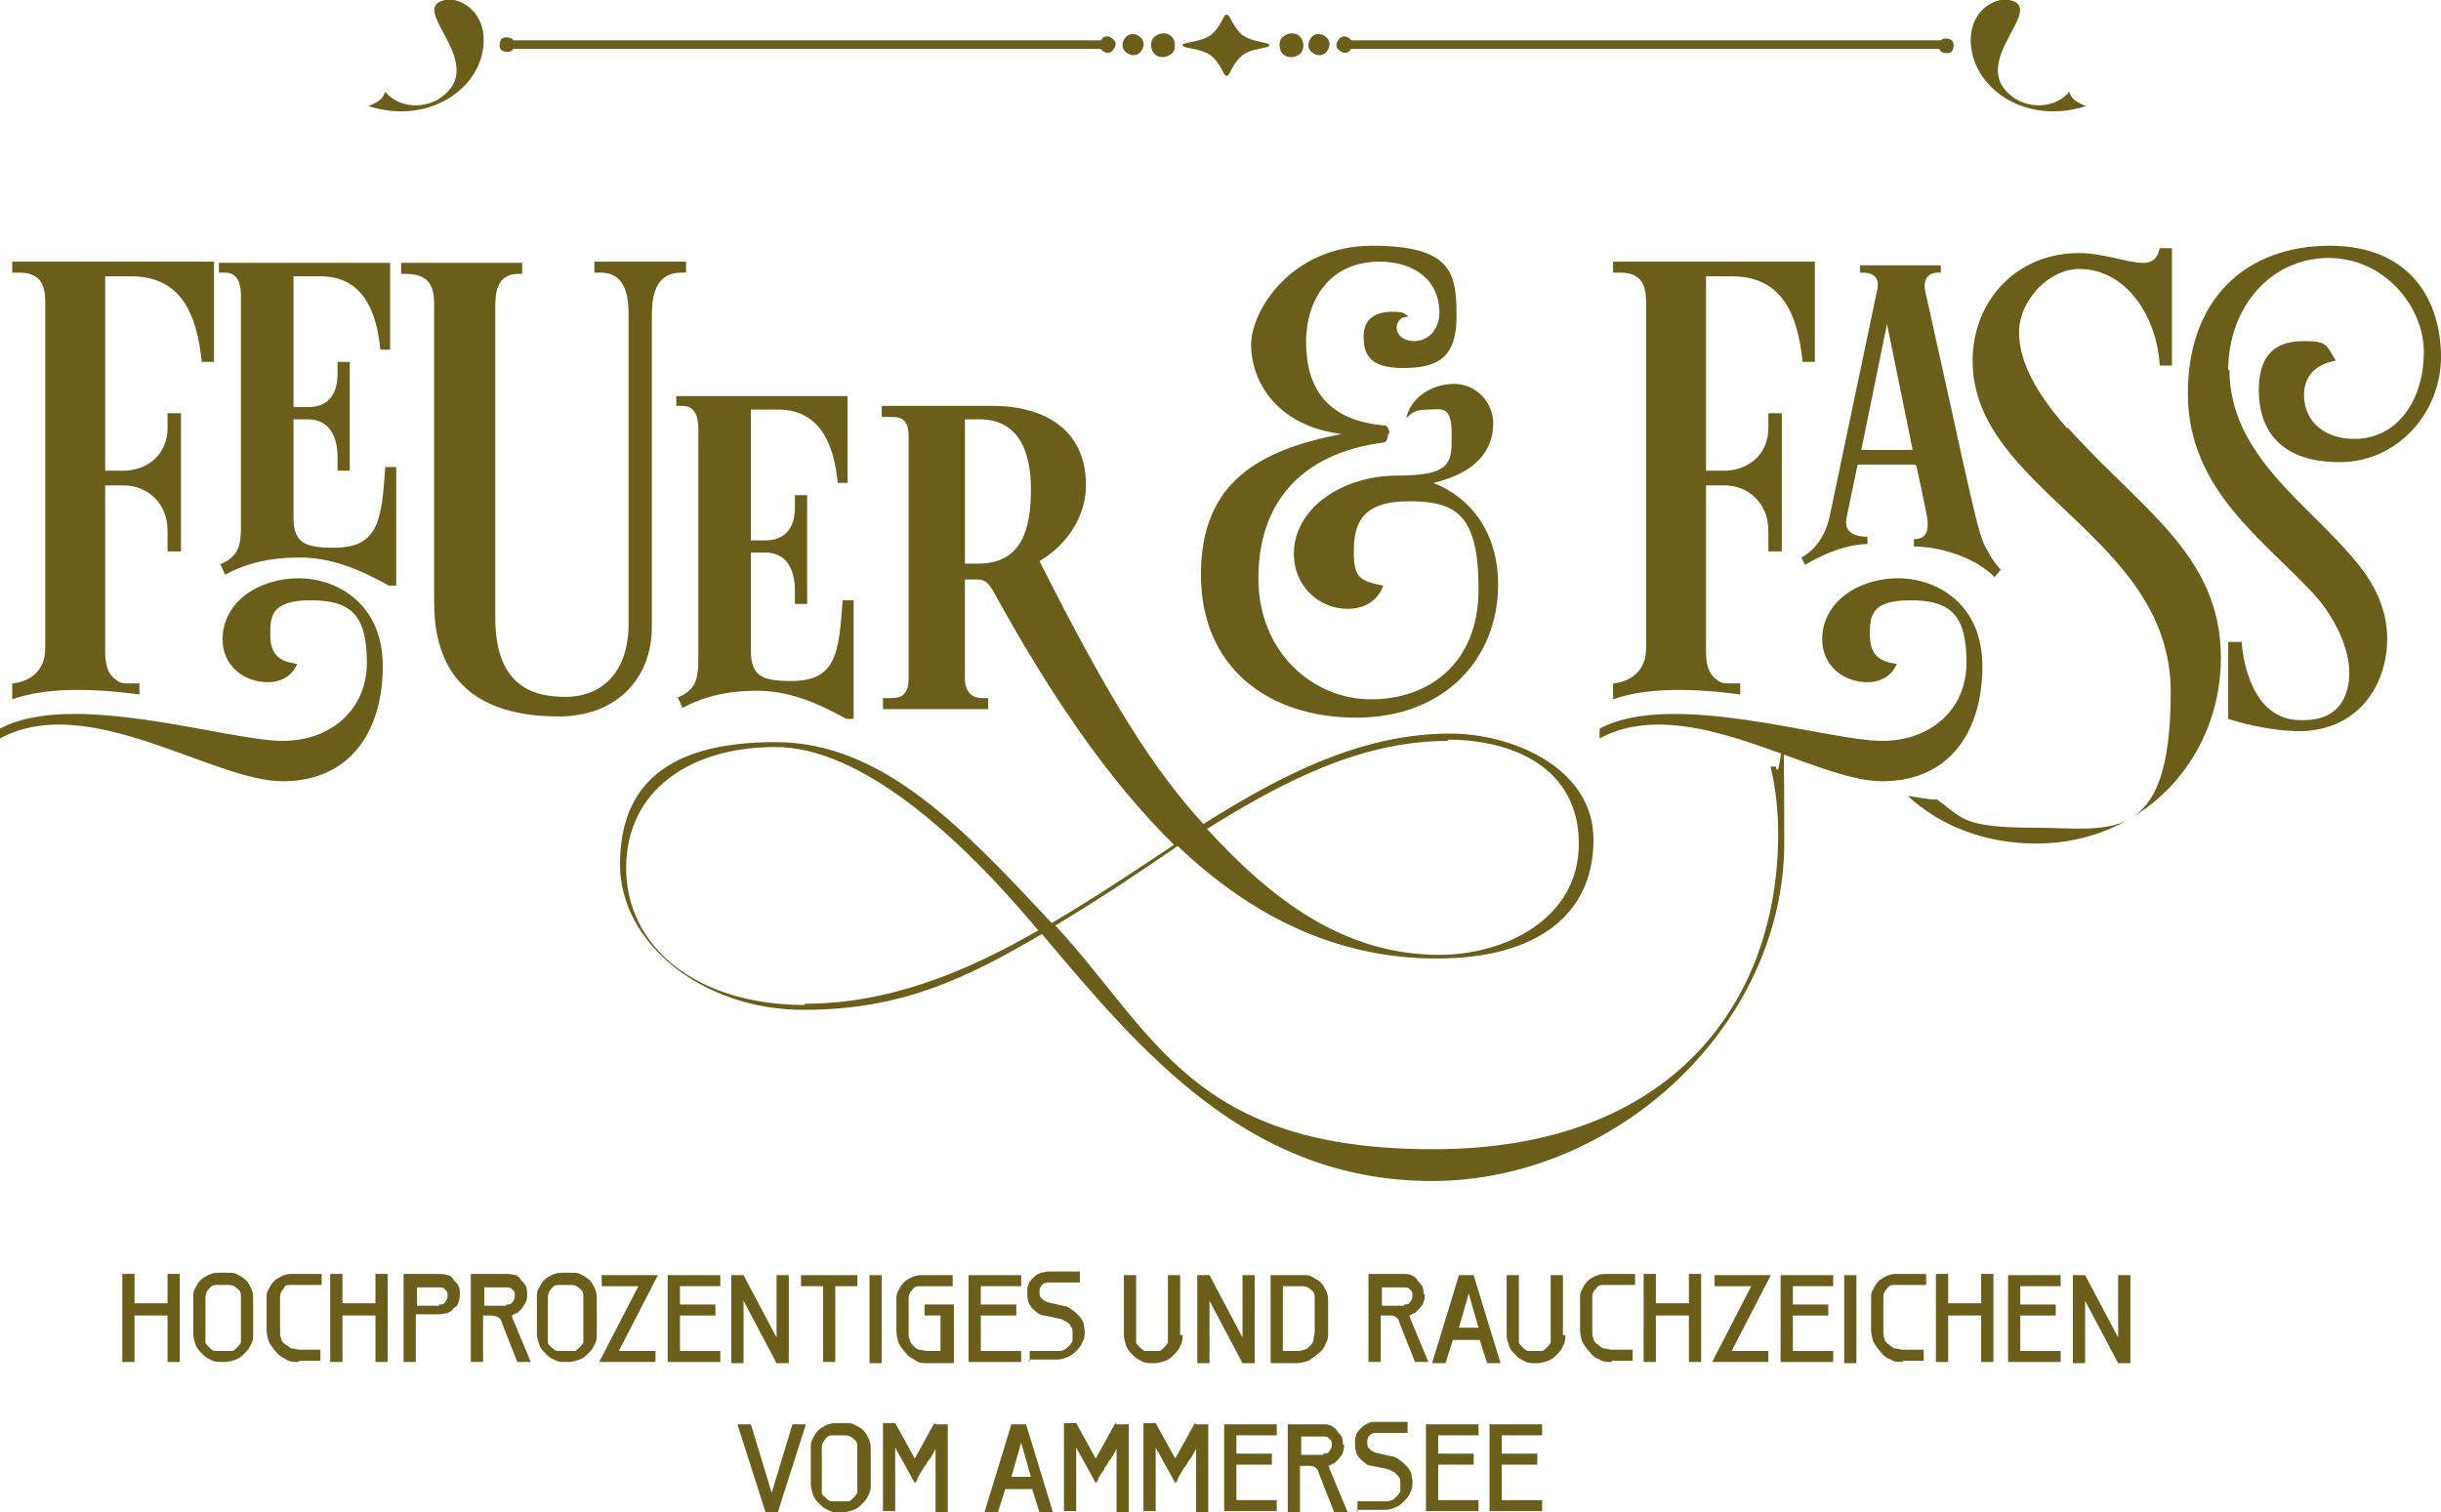
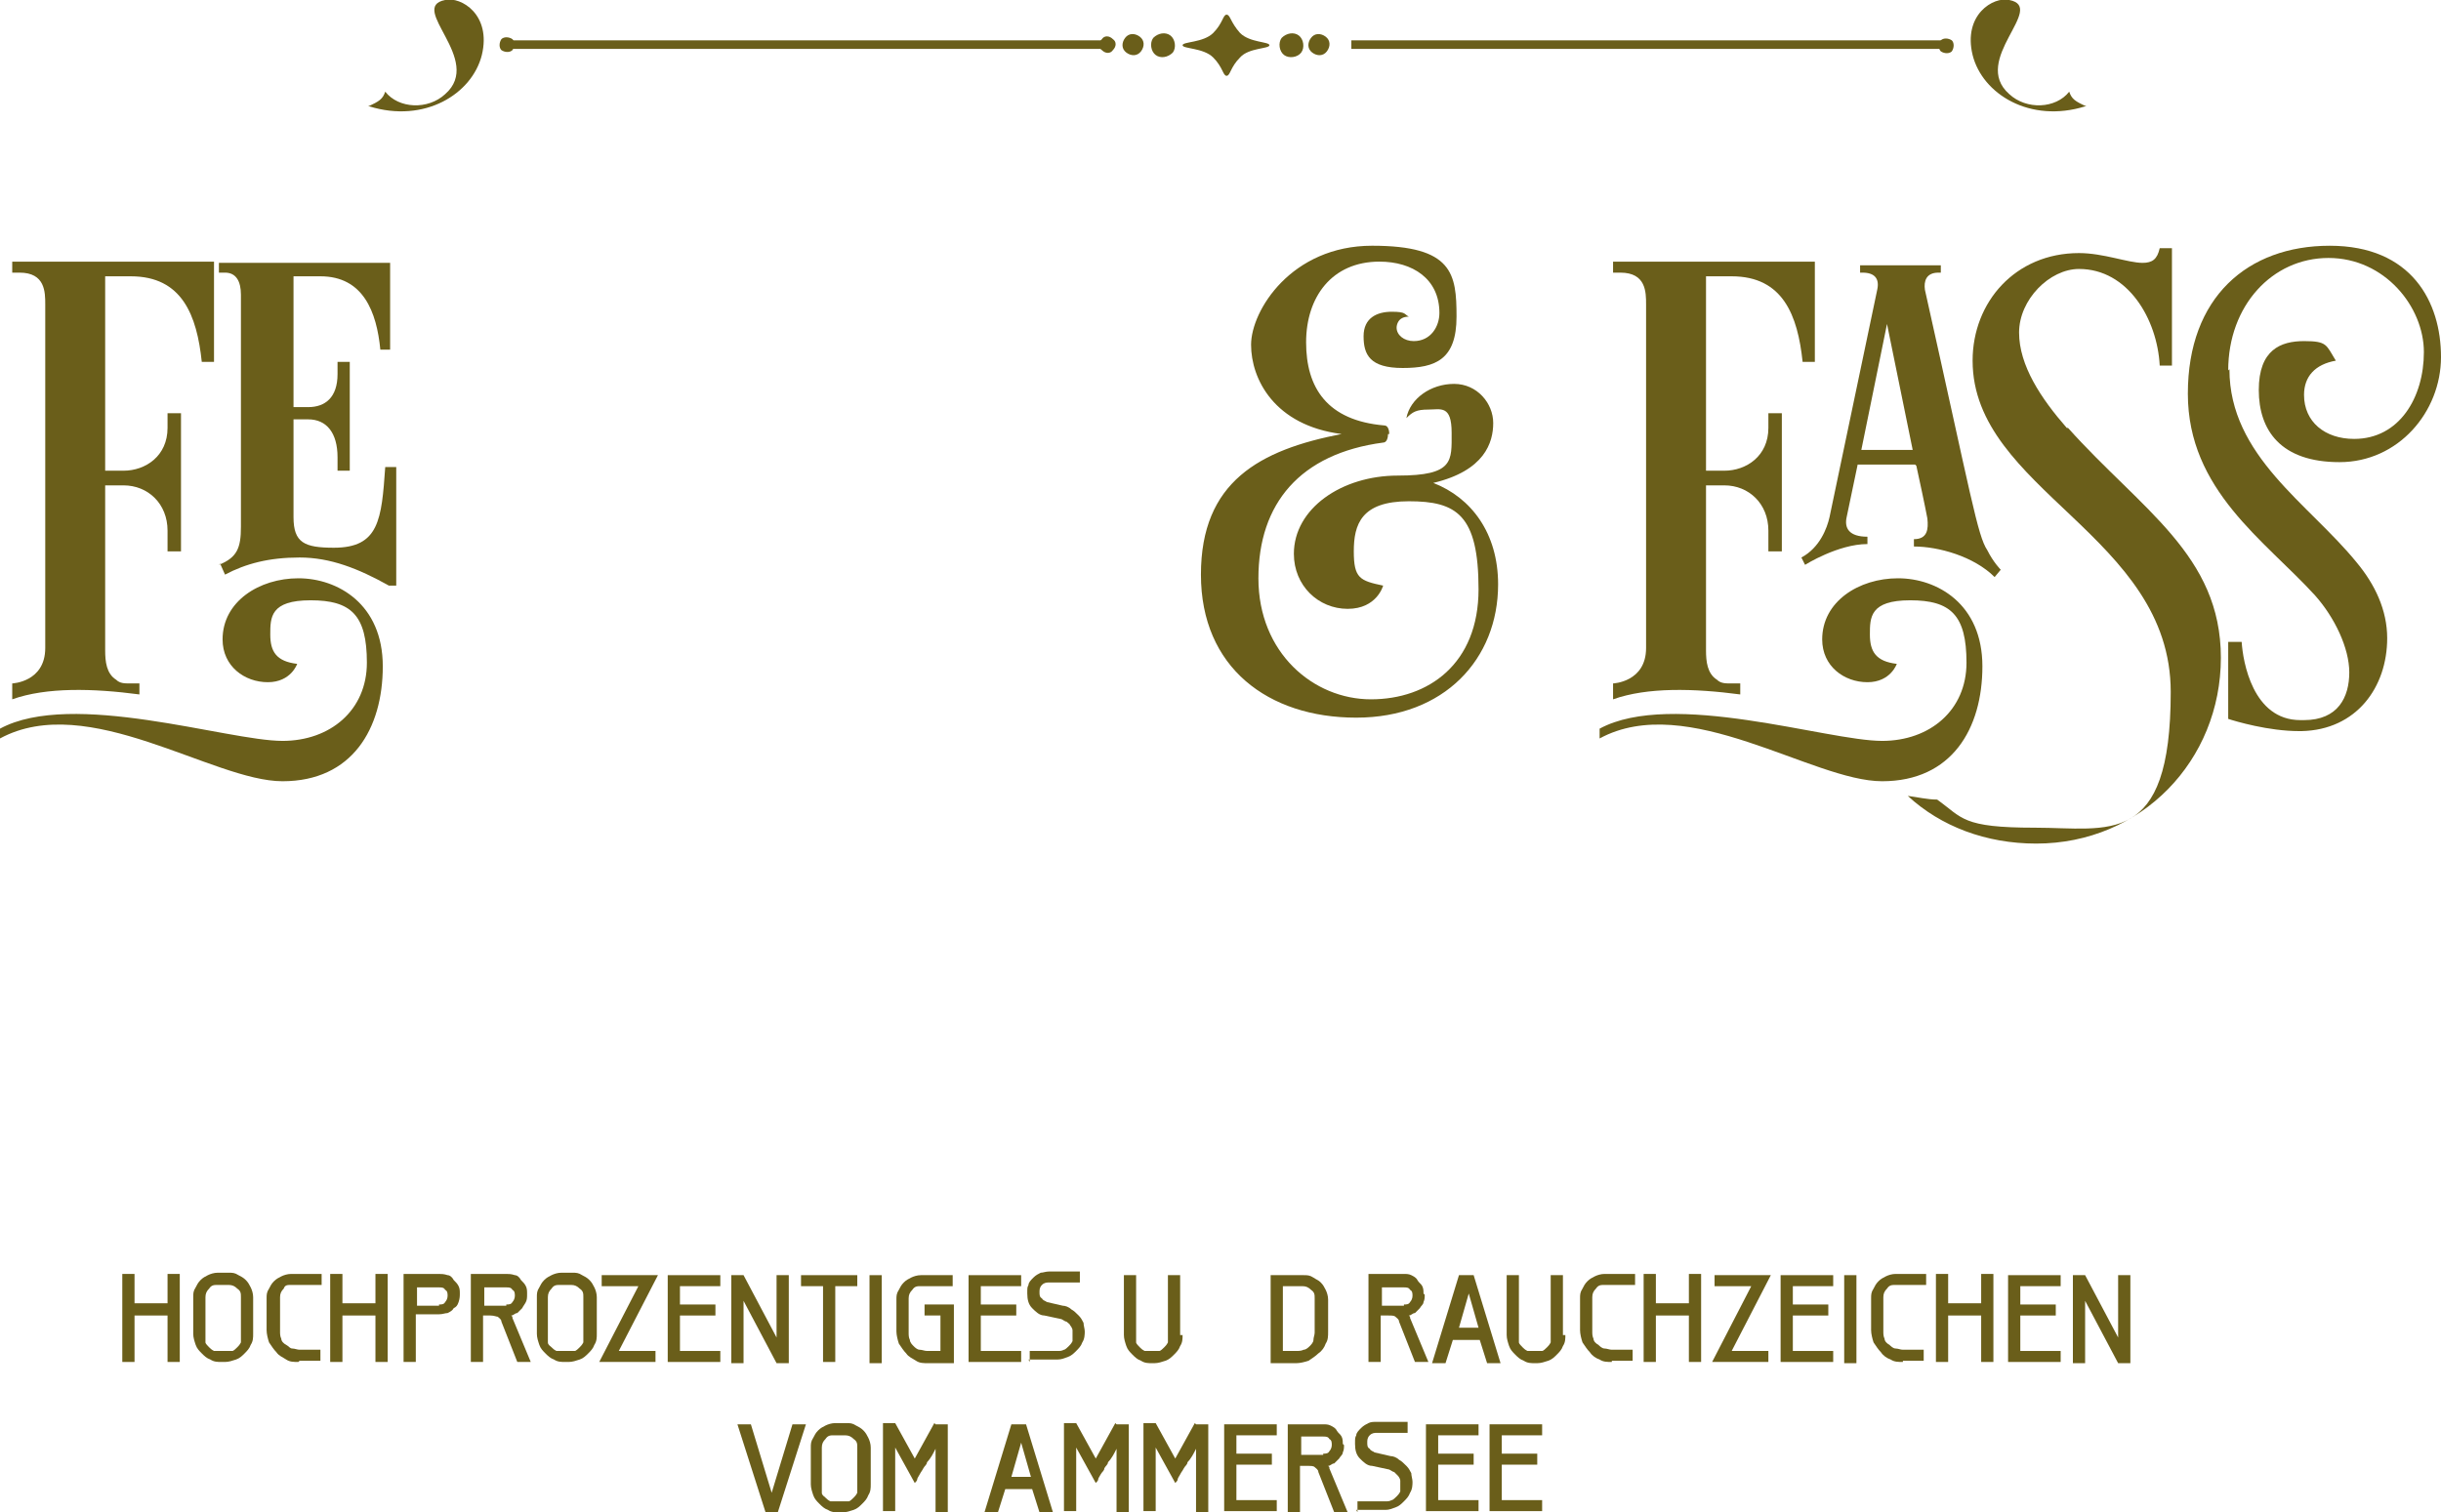
<svg xmlns="http://www.w3.org/2000/svg" id="Ebene_1" version="1.1" viewBox="0 0 199.6 123.7">
  <path d="M113.5,35.5c0,.3-.1.7-.4.7-6.8.9-10.2,5-10.2,11.1s4.5,9.9,9.2,9.9,8.8-2.9,8.8-9-1.8-7.2-5.7-7.2-4.5,1.9-4.5,4.1.5,2.4,2.4,2.8c0,0-.5,1.9-2.9,1.9s-4.4-1.9-4.4-4.5c0-3.7,3.9-6.4,8.5-6.4s4.4-1.2,4.4-3.5-.9-1.9-1.9-1.9-1.3.2-1.8.7c.3-1.6,2-2.8,3.9-2.8s3.2,1.6,3.2,3.2-.7,3.9-4.9,4.9c3.1,1.2,5.3,4.1,5.3,8.3,0,6.1-4.4,10.9-11.6,10.9s-12.7-4.1-12.7-11.7,4.8-10.2,11.5-11.5c-5.5-.7-7.4-4.5-7.4-7.3s3.3-8.1,9.9-8.1,6.9,2.3,6.9,5.8-1.7,4.2-4.4,4.2-3.2-1.1-3.2-2.6,1.1-2,2.3-2,1,.2,1.4.4c-.9,0-1,.7-1,.9,0,.6.6,1.1,1.4,1.1,1.4,0,2.1-1.2,2.1-2.3,0-2.8-2.2-4.2-4.9-4.2-3.9,0-6,2.9-6,6.6s1.7,6.4,6.4,6.8c.3,0,.4.4.4.7Z" fill="#6a5e1a" />
  <g>
    <path d="M13.7,107.6h-2.7v3.8h-1v-7.2h1v2.4h2.7v-2.4h1v7.2h-1v-3.8Z" fill="#6a5e1a" />
    <path d="M18.1,111.4c-.3,0-.6,0-.9-.2-.3-.1-.5-.3-.7-.5-.2-.2-.4-.4-.5-.7-.1-.3-.2-.6-.2-.9v-3c0-.3,0-.5.2-.8.1-.2.2-.4.4-.6.2-.2.4-.3.6-.4.2-.1.5-.2.8-.2h.9c.3,0,.5,0,.8.2.2.1.4.2.6.4.2.2.3.4.4.6.1.2.2.5.2.8v3c0,.3,0,.6-.2.9-.1.3-.3.5-.5.7-.2.2-.4.4-.7.5-.3.1-.6.2-.9.2h-.3ZM18.5,110.5c.2,0,.3,0,.5,0,.1,0,.3-.2.4-.3.1-.1.2-.2.3-.4,0-.1,0-.3,0-.5v-3.2c0-.3,0-.5-.3-.7-.2-.2-.4-.3-.7-.3h-.9c-.3,0-.5,0-.7.3-.2.2-.3.4-.3.7v3.2c0,.2,0,.3,0,.5,0,.1.2.3.3.4.1.1.2.2.4.3.2,0,.3,0,.5,0h.3Z" fill="#6a5e1a" />
    <path d="M24.4,111.4c-.4,0-.7,0-1-.2s-.6-.3-.8-.6c-.2-.2-.4-.5-.6-.8-.1-.3-.2-.7-.2-1v-2.6c0-.3,0-.5.2-.8.1-.2.2-.4.4-.6.2-.2.4-.3.6-.4s.5-.2.8-.2h2.5v.9h-2.5c-.3,0-.5,0-.6.3-.2.2-.3.4-.3.7v2.8c0,.2,0,.4.1.6,0,.2.2.4.4.5.2.1.3.3.5.3.2,0,.4.1.6.1h1.7v.9h-1.7Z" fill="#6a5e1a" />
    <path d="M30.7,107.6h-2.7v3.8h-1v-7.2h1v2.4h2.7v-2.4h1v7.2h-1v-3.8Z" fill="#6a5e1a" />
    <path d="M34,107.6v3.8h-1v-7.2h2.9c.2,0,.4,0,.7.1.2,0,.4.2.5.4.2.2.3.3.4.5s.1.4.1.6,0,.4-.1.7-.2.4-.4.5c-.1.2-.3.3-.5.4-.2,0-.4.1-.7.1h-1.9ZM35.9,106.7c.2,0,.4,0,.5-.2.1-.1.2-.3.2-.5s0-.4-.2-.5c-.1-.2-.3-.2-.5-.2h-1.8v1.5h1.8Z" fill="#6a5e1a" />
    <path d="M43.1,105.9c0,.2,0,.4-.1.6s-.2.3-.3.5c-.1.1-.3.3-.4.4-.2,0-.3.2-.5.2,0,0,0,0,.1.1,0,0,0,0,0,.1l1.5,3.6h-1.1l-1.3-3.3c0-.2-.2-.3-.3-.4-.1,0-.3-.1-.6-.1h-.6v3.8h-1v-7.2h2.9c.2,0,.4,0,.7.1.2,0,.4.2.5.4.2.2.3.3.4.5s.1.4.1.6ZM41.4,106.7c.2,0,.4,0,.5-.2.1-.1.2-.3.2-.5s0-.4-.2-.5c-.1-.2-.3-.2-.5-.2h-1.8v1.5h1.8Z" fill="#6a5e1a" />
    <path d="M46.2,111.4c-.3,0-.6,0-.9-.2-.3-.1-.5-.3-.7-.5-.2-.2-.4-.4-.5-.7-.1-.3-.2-.6-.2-.9v-3c0-.3,0-.5.2-.8.1-.2.2-.4.4-.6.2-.2.4-.3.6-.4.2-.1.5-.2.8-.2h.9c.3,0,.5,0,.8.2.2.1.4.2.6.4.2.2.3.4.4.6.1.2.2.5.2.8v3c0,.3,0,.6-.2.9-.1.3-.3.5-.5.7-.2.2-.4.4-.7.5-.3.1-.6.2-.9.2h-.3ZM46.5,110.5c.2,0,.3,0,.5,0,.1,0,.3-.2.4-.3.1-.1.2-.2.3-.4,0-.1,0-.3,0-.5v-3.2c0-.3,0-.5-.3-.7-.2-.2-.4-.3-.7-.3h-.9c-.3,0-.5,0-.7.3-.2.2-.3.4-.3.7v3.2c0,.2,0,.3,0,.5s.2.3.3.4c.1.1.2.2.4.3.2,0,.3,0,.5,0h.3Z" fill="#6a5e1a" />
    <path d="M49.2,104.3h4.6l-3.2,6.2h3v.9h-4.6l3.2-6.2h-3v-.9Z" fill="#6a5e1a" />
    <path d="M54.6,104.3h4.3v.9h-3.3v1.5h2.9v.9h-2.9v2.9h3.3v.9h-4.3v-7.2Z" fill="#6a5e1a" />
    <path d="M59.8,104.3h1l2.7,5.1v-5.1h1v7.2h-1l-2.7-5.1v5.1h-1v-7.2Z" fill="#6a5e1a" />
    <path d="M65.4,104.3h4.7v.9h-1.8v6.2h-1v-6.2h-1.8v-.9Z" fill="#6a5e1a" />
    <path d="M71.1,104.3h1v7.2h-1v-7.2Z" fill="#6a5e1a" />
    <path d="M75.6,106.7h2.4v4.8h-2.1c-.4,0-.7,0-1-.2s-.6-.3-.8-.6c-.2-.2-.4-.5-.6-.8-.1-.3-.2-.7-.2-1v-2.6c0-.3,0-.5.2-.8.1-.2.2-.4.4-.6.2-.2.4-.3.6-.4.2-.1.5-.2.8-.2h2.6v.9h-2.6c-.3,0-.5,0-.7.3-.2.2-.3.4-.3.7v2.8c0,.2,0,.4.1.6,0,.2.2.4.3.5.1.1.3.3.5.3.2,0,.4.1.6.1h1.1v-2.9h-1.3v-.9Z" fill="#6a5e1a" />
    <path d="M79.2,104.3h4.3v.9h-3.3v1.5h2.9v.9h-2.9v2.9h3.3v.9h-4.3v-7.2Z" fill="#6a5e1a" />
    <path d="M84.2,111.4v-.9h2.3c.2,0,.3,0,.5-.1.1,0,.3-.2.4-.3.1-.1.2-.2.3-.4,0-.2,0-.3,0-.5s0-.3,0-.4c0-.1-.1-.3-.2-.4,0-.1-.2-.2-.3-.3-.1,0-.2-.1-.4-.2l-1.4-.3c-.4,0-.7-.3-1-.6-.3-.3-.4-.7-.4-1.2s0-.5.1-.7c0-.2.2-.4.4-.6.2-.2.4-.3.6-.4.2,0,.4-.1.7-.1h2.5v.9h-2.5c-.2,0-.4,0-.6.2-.2.2-.2.4-.2.6s0,.4.2.5c.1.2.3.2.4.3l1.3.3c.2,0,.5.1.7.3.2.1.4.3.6.5.2.2.3.4.4.6,0,.2.1.5.1.7s0,.6-.2.9c-.1.3-.3.5-.5.7-.2.2-.4.4-.7.5-.3.1-.5.2-.8.2h-2.4Z" fill="#6a5e1a" />
    <path d="M96.7,109.2c0,.3,0,.6-.2.9-.1.3-.3.5-.5.7-.2.2-.4.4-.7.5-.3.1-.6.2-.9.2h-.2c-.3,0-.6,0-.9-.2-.3-.1-.5-.3-.7-.5-.2-.2-.4-.4-.5-.7-.1-.3-.2-.6-.2-.9v-4.9h1v5c0,.2,0,.3,0,.5,0,.1.2.3.3.4s.2.2.4.3c.1,0,.3,0,.5,0h.2c.2,0,.3,0,.5,0,.1,0,.3-.2.4-.3.1-.1.2-.2.3-.4,0-.1,0-.3,0-.5v-5h1v4.9Z" fill="#6a5e1a" />
-     <path d="M97.9,104.3h1l2.7,5.1v-5.1h1v7.2h-1l-2.7-5.1v5.1h-1v-7.2Z" fill="#6a5e1a" />
    <path d="M103.8,104.3h2.8c.3,0,.5,0,.8.2s.4.2.6.4.3.4.4.6c.1.2.2.5.2.8v2.6c0,.4,0,.7-.2,1-.1.3-.3.6-.6.8-.2.2-.5.4-.8.6-.3.1-.7.2-1,.2h-2.1v-7.2ZM104.9,105.2v5.3h1.1c.2,0,.4,0,.6-.1.2,0,.4-.2.5-.3.1-.1.3-.3.3-.5,0-.2.1-.4.1-.6v-2.8c0-.3,0-.5-.3-.7-.2-.2-.4-.3-.7-.3h-1.7Z" fill="#6a5e1a" />
    <path d="M116.5,105.9c0,.2,0,.4-.1.6,0,.2-.2.3-.3.5-.1.1-.3.3-.4.4-.2,0-.3.2-.5.2,0,0,0,0,.1.1,0,0,0,0,0,.1l1.5,3.6h-1.1l-1.3-3.3c0-.2-.2-.3-.3-.4s-.3-.1-.6-.1h-.6v3.8h-1v-7.2h2.9c.2,0,.4,0,.6.1s.4.2.5.4.3.3.4.5.1.4.1.6ZM114.8,106.7c.2,0,.4,0,.5-.2.1-.1.2-.3.2-.5s0-.4-.2-.5c-.1-.2-.3-.2-.5-.2h-1.8v1.5h1.8Z" fill="#6a5e1a" />
    <path d="M119.5,104.3h1l2.2,7.2h-1.1l-.6-1.9h-2.2l-.6,1.9h-1.1l2.2-7.2ZM119.2,108.6h1.7l-.8-2.8-.8,2.8Z" fill="#6a5e1a" />
    <path d="M128,109.2c0,.3,0,.6-.2.9-.1.3-.3.5-.5.7-.2.2-.4.4-.7.5-.3.1-.6.2-.9.2h-.2c-.3,0-.6,0-.9-.2-.3-.1-.5-.3-.7-.5s-.4-.4-.5-.7c-.1-.3-.2-.6-.2-.9v-4.9h1v5c0,.2,0,.3,0,.5,0,.1.2.3.3.4.1.1.2.2.4.3.1,0,.3,0,.5,0h.2c.2,0,.3,0,.5,0,.1,0,.3-.2.4-.3.1-.1.2-.2.3-.4,0-.1,0-.3,0-.5v-5h1v4.9Z" fill="#6a5e1a" />
    <path d="M131.8,111.4c-.4,0-.7,0-1-.2-.3-.1-.6-.3-.8-.6-.2-.2-.4-.5-.6-.8-.1-.3-.2-.7-.2-1v-2.6c0-.3,0-.5.2-.8.1-.2.2-.4.4-.6.2-.2.4-.3.6-.4.2-.1.5-.2.8-.2h2.5v.9h-2.5c-.3,0-.5,0-.7.3-.2.2-.3.4-.3.7v2.8c0,.2,0,.4.1.6,0,.2.2.4.4.5.1.1.3.3.5.3.2,0,.4.1.6.1h1.7v.9h-1.7Z" fill="#6a5e1a" />
    <path d="M138.1,107.6h-2.7v3.8h-1v-7.2h1v2.4h2.7v-2.4h1v7.2h-1v-3.8Z" fill="#6a5e1a" />
    <path d="M140.2,104.3h4.6l-3.2,6.2h3v.9h-4.6l3.2-6.2h-3v-.9Z" fill="#6a5e1a" />
    <path d="M145.6,104.3h4.3v.9h-3.3v1.5h2.9v.9h-2.9v2.9h3.3v.9h-4.3v-7.2Z" fill="#6a5e1a" />
    <path d="M150.8,104.3h1v7.2h-1v-7.2Z" fill="#6a5e1a" />
    <path d="M155.6,111.4c-.4,0-.7,0-1-.2-.3-.1-.6-.3-.8-.6-.2-.2-.4-.5-.6-.8-.1-.3-.2-.7-.2-1v-2.6c0-.3,0-.5.2-.8.1-.2.2-.4.4-.6.2-.2.4-.3.6-.4.2-.1.5-.2.8-.2h2.5v.9h-2.5c-.3,0-.5,0-.7.3-.2.2-.3.4-.3.7v2.8c0,.2,0,.4.1.6,0,.2.2.4.4.5.1.1.3.3.5.3.2,0,.4.1.6.1h1.7v.9h-1.7Z" fill="#6a5e1a" />
    <path d="M162,107.6h-2.7v3.8h-1v-7.2h1v2.4h2.7v-2.4h1v7.2h-1v-3.8Z" fill="#6a5e1a" />
    <path d="M164.2,104.3h4.3v.9h-3.3v1.5h2.9v.9h-2.9v2.9h3.3v.9h-4.3v-7.2Z" fill="#6a5e1a" />
    <path d="M169.5,104.3h1l2.7,5.1v-5.1h1v7.2h-1l-2.7-5.1v5.1h-1v-7.2Z" fill="#6a5e1a" />
    <path d="M60.3,116.5h1.1l1.7,5.6,1.7-5.6h1.1l-2.3,7.2h-1l-2.3-7.2Z" fill="#6a5e1a" />
    <path d="M68.6,123.7c-.3,0-.6,0-.9-.2-.3-.1-.5-.3-.7-.5-.2-.2-.4-.4-.5-.7-.1-.3-.2-.6-.2-.9v-3c0-.3,0-.5.2-.8.1-.2.2-.4.4-.6.2-.2.4-.3.6-.4.2-.1.5-.2.8-.2h.9c.3,0,.5,0,.8.2.2.1.4.2.6.4.2.2.3.4.4.6.1.2.2.5.2.8v3c0,.3,0,.6-.2.9-.1.3-.3.5-.5.7-.2.2-.4.4-.7.5-.3.1-.6.2-.9.2h-.3ZM68.9,122.8c.2,0,.3,0,.5,0,.1,0,.3-.2.4-.3.1-.1.2-.2.3-.4,0-.1,0-.3,0-.5v-3.2c0-.3,0-.5-.3-.7-.2-.2-.4-.3-.7-.3h-.9c-.3,0-.5,0-.7.3-.2.2-.3.4-.3.7v3.2c0,.2,0,.3,0,.5s.2.3.3.4c.1.1.2.2.4.3.2,0,.3,0,.5,0h.3Z" fill="#6a5e1a" />
    <path d="M76.5,116.5h1v7.2h-1v-5.2c-.2.4-.4.8-.7,1.1,0,.2-.2.3-.3.5s-.2.3-.3.5-.2.3-.2.4c0,.1-.1.2-.2.3l-1.6-2.9v5.2h-1v-7.2h1l1.6,2.9,1.6-2.9Z" fill="#6a5e1a" />
    <path d="M82.9,116.5h1l2.2,7.2h-1.1l-.6-1.9h-2.2l-.6,1.9h-1.1l2.2-7.2ZM82.6,120.8h1.7l-.8-2.8-.8,2.8Z" fill="#6a5e1a" />
    <path d="M91.3,116.5h1v7.2h-1v-5.2c-.2.4-.4.8-.7,1.1,0,.2-.2.3-.3.5,0,.2-.2.3-.3.5s-.2.3-.2.4c0,.1-.1.2-.2.3l-1.6-2.9v5.2h-1v-7.2h1l1.6,2.9,1.6-2.9Z" fill="#6a5e1a" />
    <path d="M97.8,116.5h1v7.2h-1v-5.2c-.2.4-.4.8-.7,1.1,0,.2-.2.3-.3.5s-.2.3-.3.5-.2.3-.2.4c0,.1-.1.2-.2.3l-1.6-2.9v5.2h-1v-7.2h1l1.6,2.9,1.6-2.9Z" fill="#6a5e1a" />
    <path d="M100.1,116.5h4.3v.9h-3.3v1.5h2.9v.9h-2.9v2.9h3.3v.9h-4.3v-7.2Z" fill="#6a5e1a" />
    <path d="M109.9,118.2c0,.2,0,.4-.1.6,0,.2-.2.3-.3.5-.1.1-.3.3-.4.4-.2,0-.3.2-.5.2,0,0,0,0,.1.1,0,0,0,0,0,.1l1.5,3.6h-1.1l-1.3-3.3c0-.2-.2-.3-.3-.4s-.3-.1-.6-.1h-.6v3.8h-1v-7.2h2.9c.2,0,.4,0,.6.1s.4.2.5.4.3.3.4.5.1.4.1.6ZM108.2,118.9c.2,0,.4,0,.5-.2.1-.1.2-.3.2-.5s0-.4-.2-.5c-.1-.2-.3-.2-.5-.2h-1.8v1.5h1.8Z" fill="#6a5e1a" />
    <path d="M111,123.7v-.9h2.3c.2,0,.3,0,.5-.1.1,0,.3-.2.4-.3.1-.1.2-.2.3-.4,0-.2,0-.3,0-.5s0-.3,0-.4c0-.1-.1-.3-.2-.4s-.2-.2-.3-.3c-.1,0-.2-.1-.4-.2l-1.4-.3c-.4,0-.7-.3-1-.6-.3-.3-.4-.7-.4-1.2s0-.5.1-.7c0-.2.2-.4.4-.6.2-.2.4-.3.6-.4s.4-.1.7-.1h2.5v.9h-2.5c-.2,0-.4,0-.6.2-.2.2-.2.4-.2.6s0,.4.2.5c.1.2.3.2.4.3l1.3.3c.2,0,.5.1.7.3.2.1.4.3.6.5.2.2.3.4.4.6,0,.2.1.5.1.7s0,.6-.2.9c-.1.3-.3.5-.5.7-.2.2-.4.4-.7.5-.3.1-.5.2-.8.2h-2.4Z" fill="#6a5e1a" />
    <path d="M116.6,116.5h4.3v.9h-3.3v1.5h2.9v.9h-2.9v2.9h3.3v.9h-4.3v-7.2Z" fill="#6a5e1a" />
    <path d="M121.8,116.5h4.3v.9h-3.3v1.5h2.9v.9h-2.9v2.9h3.3v.9h-4.3v-7.2Z" fill="#6a5e1a" />
  </g>
  <g>
    <path d="M170.5,8.7c-4.5,1.4-8.4-1-9.2-4.2-.8-3.3,1.7-4.8,3-4.5,3.1.6-3.2,4.9,0,7.7,1.4,1.3,3.8,1.2,4.9-.2.2.6.5.8,1.4,1.2Z" fill="#6a5e1a" />
    <path d="M30.2,8.7c4.5,1.4,8.4-1,9.2-4.2.8-3.3-1.7-4.8-3-4.5-3.1.6,3.2,4.9,0,7.7-1.4,1.3-3.8,1.2-4.9-.2-.2.6-.5.8-1.4,1.2Z" fill="#6a5e1a" />
    <g>
      <g>
        <g>
          <path d="M101.4,2.7c.8.8,2.4.7,2.4,1s-1.7.2-2.4,1c-.8.8-.8,1.5-1.1,1.5s-.3-.7-1.1-1.5c-.8-.8-2.5-.7-2.5-1,0-.3,1.7-.2,2.5-1,.8-.8.8-1.5,1.1-1.5s.3.6,1.1,1.5Z" fill="#6a5e1a" />
          <path d="M106.2,2.9c.4.3.5,1,.2,1.4-.3.4-1,.5-1.4.2-.4-.3-.5-1-.2-1.4.4-.4,1-.5,1.4-.2Z" fill="#6a5e1a" />
          <path d="M95.7,2.9c.4.3.5,1,.2,1.4-.4.4-1,.5-1.4.2-.4-.3-.5-1-.2-1.4.4-.4,1-.5,1.4-.2Z" fill="#6a5e1a" />
          <path d="M93.2,3c.4.3.4.8.1,1.2-.3.4-.8.4-1.2.1-.4-.3-.4-.8-.1-1.2.3-.4.8-.4,1.2-.1Z" fill="#6a5e1a" />
          <path d="M91,3.2c.3.2.3.6,0,.9-.2.3-.6.3-.9,0-.3-.2-.3-.6,0-.9.2-.3.6-.3.9,0Z" fill="#6a5e1a" />
          <path d="M108.4,3c.4.3.4.8.1,1.2-.3.4-.8.4-1.2.1-.4-.3-.4-.8-.1-1.2.3-.4.8-.4,1.2-.1Z" fill="#6a5e1a" />
-           <path d="M110.4,3.2c.3.2.3.6,0,.9-.2.3-.6.3-.9,0-.3-.2-.3-.6,0-.9.2-.3.6-.3.9,0Z" fill="#6a5e1a" />
        </g>
        <rect x="41.6" y="3.3" width="48.6" height=".7" fill="#6a5e1a" />
        <rect x="110.5" y="3.3" width="48.6" height=".7" fill="#6a5e1a" />
      </g>
      <g>
        <path d="M158.7,4.2c.3.2.7.2.9,0,.2-.3.2-.7,0-.9-.3-.2-.7-.2-.9,0-.2.3-.2.7,0,.9Z" fill="#6a5e1a" />
        <path d="M41.9,3.2c-.3-.2-.7-.2-.9,0-.2.3-.2.7,0,.9.3.2.7.2.9,0,.2-.3.2-.7,0-.9Z" fill="#6a5e1a" />
      </g>
    </g>
  </g>
  <g>
-     <path d="M144.8,62.8c.4,1.7.6,3.5.6,5.4,0,13.6-8.5,25.8-28.2,25.8s-22.7-9.4-30.9-18.3c3.5-2.1,6.8-4.3,10-6.5,6,5.7,12.9,9.2,21.2,9.2s12.8-3.7,12.8-9.7-6.8-8.7-11.7-8.7c-7.2,0-13.7,3.3-20.2,7.4-4-4.4-7.5-9.8-13.4-21.5,2.5-1.5,3.8-3.9,3.8-6.2,0-5.5-4.8-6.5-7.5-6.5h-9.2v.9h.6c.8,0,1.6,0,1.6,1.6v19.8c0,1.5-.8,1.6-1.5,1.6h-.6v.9h8.6v-.9h-.5c-.8,0-1.4-.5-1.4-1.6v-8.1h1.1c.6,0,.9.4,1.3,1.1,4.4,8,9.2,15.2,14.7,20.6-3.3,2.2-6.6,4.4-10,6.4-7.2-7.7-13.8-14.8-22.6-14.8s-12.7,3.5-12.7,10,6.8,11.9,15,11.9,13.5-2.7,19.5-6.2c8.1,9.6,16.9,20.2,31.9,20.2s28.8-12.7,28.8-27.7-.2-4.2-.7-6.2c-.1,0-.3,0-.4,0ZM118.4,60.5c5.3,0,10.7,2.3,10.7,8.5s-6.1,9.1-11.4,9.1c-7.8,0-13.7-4.5-19-10.3,0,0,0,0,0,0,6.4-4,12.7-7.2,19.7-7.2ZM79.9,46.1h-1v-11.8h1.2c3.1,0,4.2,2.5,4.2,5.7s-.7,6.1-4.3,6.1ZM65.8,82.2c-8.9,0-14.6-4.8-14.6-11.2s5.3-9.9,12.2-9.9,14.9,7.1,21.5,15c-5.9,3.4-12.2,6-19.1,6Z" fill="#6a5e1a" />
-     <path d="M51.4,25.8c0-1.5-.2-3.5-2.3-3.5h-.5v-.9h7.5v.9h-.4c-2.1,0-2.4,1.9-2.4,3.5v25.5c0,4.2-2.9,7.3-7.6,7.3s-10.2-1.5-10.2-9.3v-24.2c0-1.1,0-2.7-2.3-2.7h-.4v-.9h9.9v.9h-.3c-1.8,0-1.9,1.6-1.9,2.7v25.4c0,5.1,2.5,6.5,5.7,6.5s5.2-2.2,5.2-6v-25.1Z" fill="#6a5e1a" />
-     <path d="M55.3,57.1c1.5-.6,1.8-1.4,1.8-3.1v-19c0-1.1-.4-1.8-1.3-1.8h-.5v-.8h14v7.1h-.8c-.3-3.1-1.4-6-4.9-6h-2.2v10.7h1.2c1.4,0,2.4-.8,2.4-2.7v-1h1v8.9h-1v-1.1c0-2-.9-3.1-2.4-3.1h-1.2v8c0,2.1.9,2.5,3.3,2.5,3.7,0,3.9-2.3,4.2-6.6h.9v9.7h-.6c-2.5-1.4-4.8-2.3-7.3-2.3s-4.4.5-6.1,1.4l-.4-.9Z" fill="#6a5e1a" />
    <g>
      <path d="M11.4,56.9v-1h-.8c-.4,0-.8,0-1.1-.3,0,0,0,0,0,0-.8-.5-.9-1.5-.9-2.4v-13.5h1.5c2,0,3.6,1.5,3.6,3.7v1.7h1.1v-11.3h-1.1v1.2c0,2.3-1.8,3.5-3.6,3.5h-1.5v-15.9h2.1c4.2,0,5.4,3.2,5.8,7h1v-8.2H1v.9h.6c2.1,0,2.1,1.6,2.1,2.6v28.1c0,2.8-2.7,2.9-2.7,2.9v1.3h0c2.8-1,6.6-.9,10.4-.4Z" fill="#6a5e1a" />
      <path d="M17.9,46.2c1.5-.6,1.8-1.4,1.8-3.1v-19c0-1.1-.4-1.8-1.3-1.8h-.5v-.8h14v7.1h-.8c-.3-3.1-1.4-6-4.9-6h-2.2v10.7h1.2c1.4,0,2.4-.8,2.4-2.7v-1h1v8.9h-1v-1.1c0-2-.9-3.1-2.4-3.1h-1.2v8c0,2.1.9,2.5,3.3,2.5,3.7,0,3.9-2.3,4.2-6.6h.9v9.7h-.6c-2.5-1.4-4.8-2.3-7.3-2.3s-4.4.5-6.1,1.4l-.4-.9Z" fill="#6a5e1a" />
      <path d="M23.1,60.6c3.9,0,6.9-2.5,6.9-6.4s-1.3-5.1-4.6-5.1-3.3,1.4-3.3,2.8.5,2.2,2.2,2.4c0,0-.5,1.5-2.4,1.5s-3.7-1.3-3.7-3.5c0-3.1,3-5,6.2-5s6.9,2.1,6.9,7.2-2.5,9.4-8.2,9.4S7.2,56.5,0,60.4c0,0,0-.7,0-.8,5.9-3.2,18.6,1,23.1,1Z" fill="#6a5e1a" />
    </g>
  </g>
  <g>
    <path d="M169,35c-2.1-2.4-3.9-5.1-3.9-7.8s2.5-5.2,4.9-5.2c4,0,6.4,4.1,6.6,7.9h1v-9.6h-1c-.2.9-.6,1.2-1.4,1.2-1.2,0-3.2-.8-5.2-.8-5.2,0-8.7,4-8.7,8.8,0,10.6,16.2,14.3,16.2,27.1s-5.1,11.1-11.1,11.1-5.9-.8-8-2.3c-.8,0-1.6-.2-2.4-.3,2.7,2.5,6.4,3.9,10.5,3.9,8.6,0,15.1-6.8,15.1-15.2s-6.5-12.1-12.5-18.8Z" fill="#6a5e1a" />
    <path d="M156.6,38h-4.7l-.9,4.3c-.2.9.2,1.6,1.7,1.6v.6c-2.4,0-5.1,1.7-5.1,1.7l-.3-.6c1.5-.8,2.1-2.4,2.3-3.3l3.9-18.6c.2-.9-.2-1.4-1.2-1.4h-.2v-.6h6.6v.6h-.2c-1,0-1.2.7-1.1,1.4,3.8,17,4.3,20.1,5.1,21.3.5,1,1.1,1.6,1.1,1.6l-.5.6c-1.7-1.7-4.6-2.5-6.6-2.5v-.6c1.1,0,1.2-.8,1.1-1.7,0,0-.2-1.1-.9-4.3ZM152.2,36.8h4.2l-2.1-10.3-2.1,10.3Z" fill="#6a5e1a" />
    <path d="M182.3,30.2c0,7.1,6.5,11,10.4,15.8,1.5,1.8,2.5,3.9,2.5,6.2,0,4-2.5,7.5-7,7.6h-.2c-2.5,0-5.2-.8-5.8-1v-6.3h1.1c.1,1.6.9,6.4,4.8,6.4h.3c2.8,0,3.7-1.9,3.7-3.9s-1.2-4.5-2.8-6.3c-4.1-4.5-10.4-8.6-10.4-16.5s4.9-12.1,11.6-12.1,9.1,4.6,9.1,9.1-3.5,8.6-8.3,8.6-6.6-2.6-6.6-5.9,1.8-4,3.7-4,1.8.3,2.6,1.6c-1.7.3-2.6,1.3-2.6,2.8,0,2.2,1.7,3.6,4.1,3.6,3.7,0,5.7-3.4,5.7-7.1s-3.2-7.7-7.8-7.7-8.2,3.9-8.2,9.2Z" fill="#6a5e1a" />
    <g>
      <path d="M142.3,56.9v-1h-.8c-.4,0-.8,0-1.1-.3,0,0,0,0,0,0-.8-.5-.9-1.5-.9-2.4v-13.5h1.5c2,0,3.6,1.5,3.6,3.7v1.7h1.1v-11.3h-1.1v1.2c0,2.3-1.8,3.5-3.6,3.5h-1.5v-15.9h2.1c4.2,0,5.4,3.2,5.8,7h1v-8.2h-16.5v.9h.6c2.1,0,2.1,1.6,2.1,2.6v28.1c0,2.8-2.7,2.9-2.7,2.9v1.3h0c2.8-1,6.6-.9,10.4-.4Z" fill="#6a5e1a" />
      <path d="M153.9,60.6c3.9,0,6.9-2.5,6.9-6.4s-1.3-5.1-4.6-5.1-3.3,1.4-3.3,2.8.5,2.2,2.2,2.4c0,0-.5,1.5-2.4,1.5s-3.7-1.3-3.7-3.5c0-3.1,3-5,6.2-5s6.9,2.1,6.9,7.2-2.5,9.4-8.2,9.4-15.9-7.4-23.1-3.5c0,0,0-.7,0-.8,5.9-3.2,18.6,1,23.1,1Z" fill="#6a5e1a" />
    </g>
  </g>
</svg>